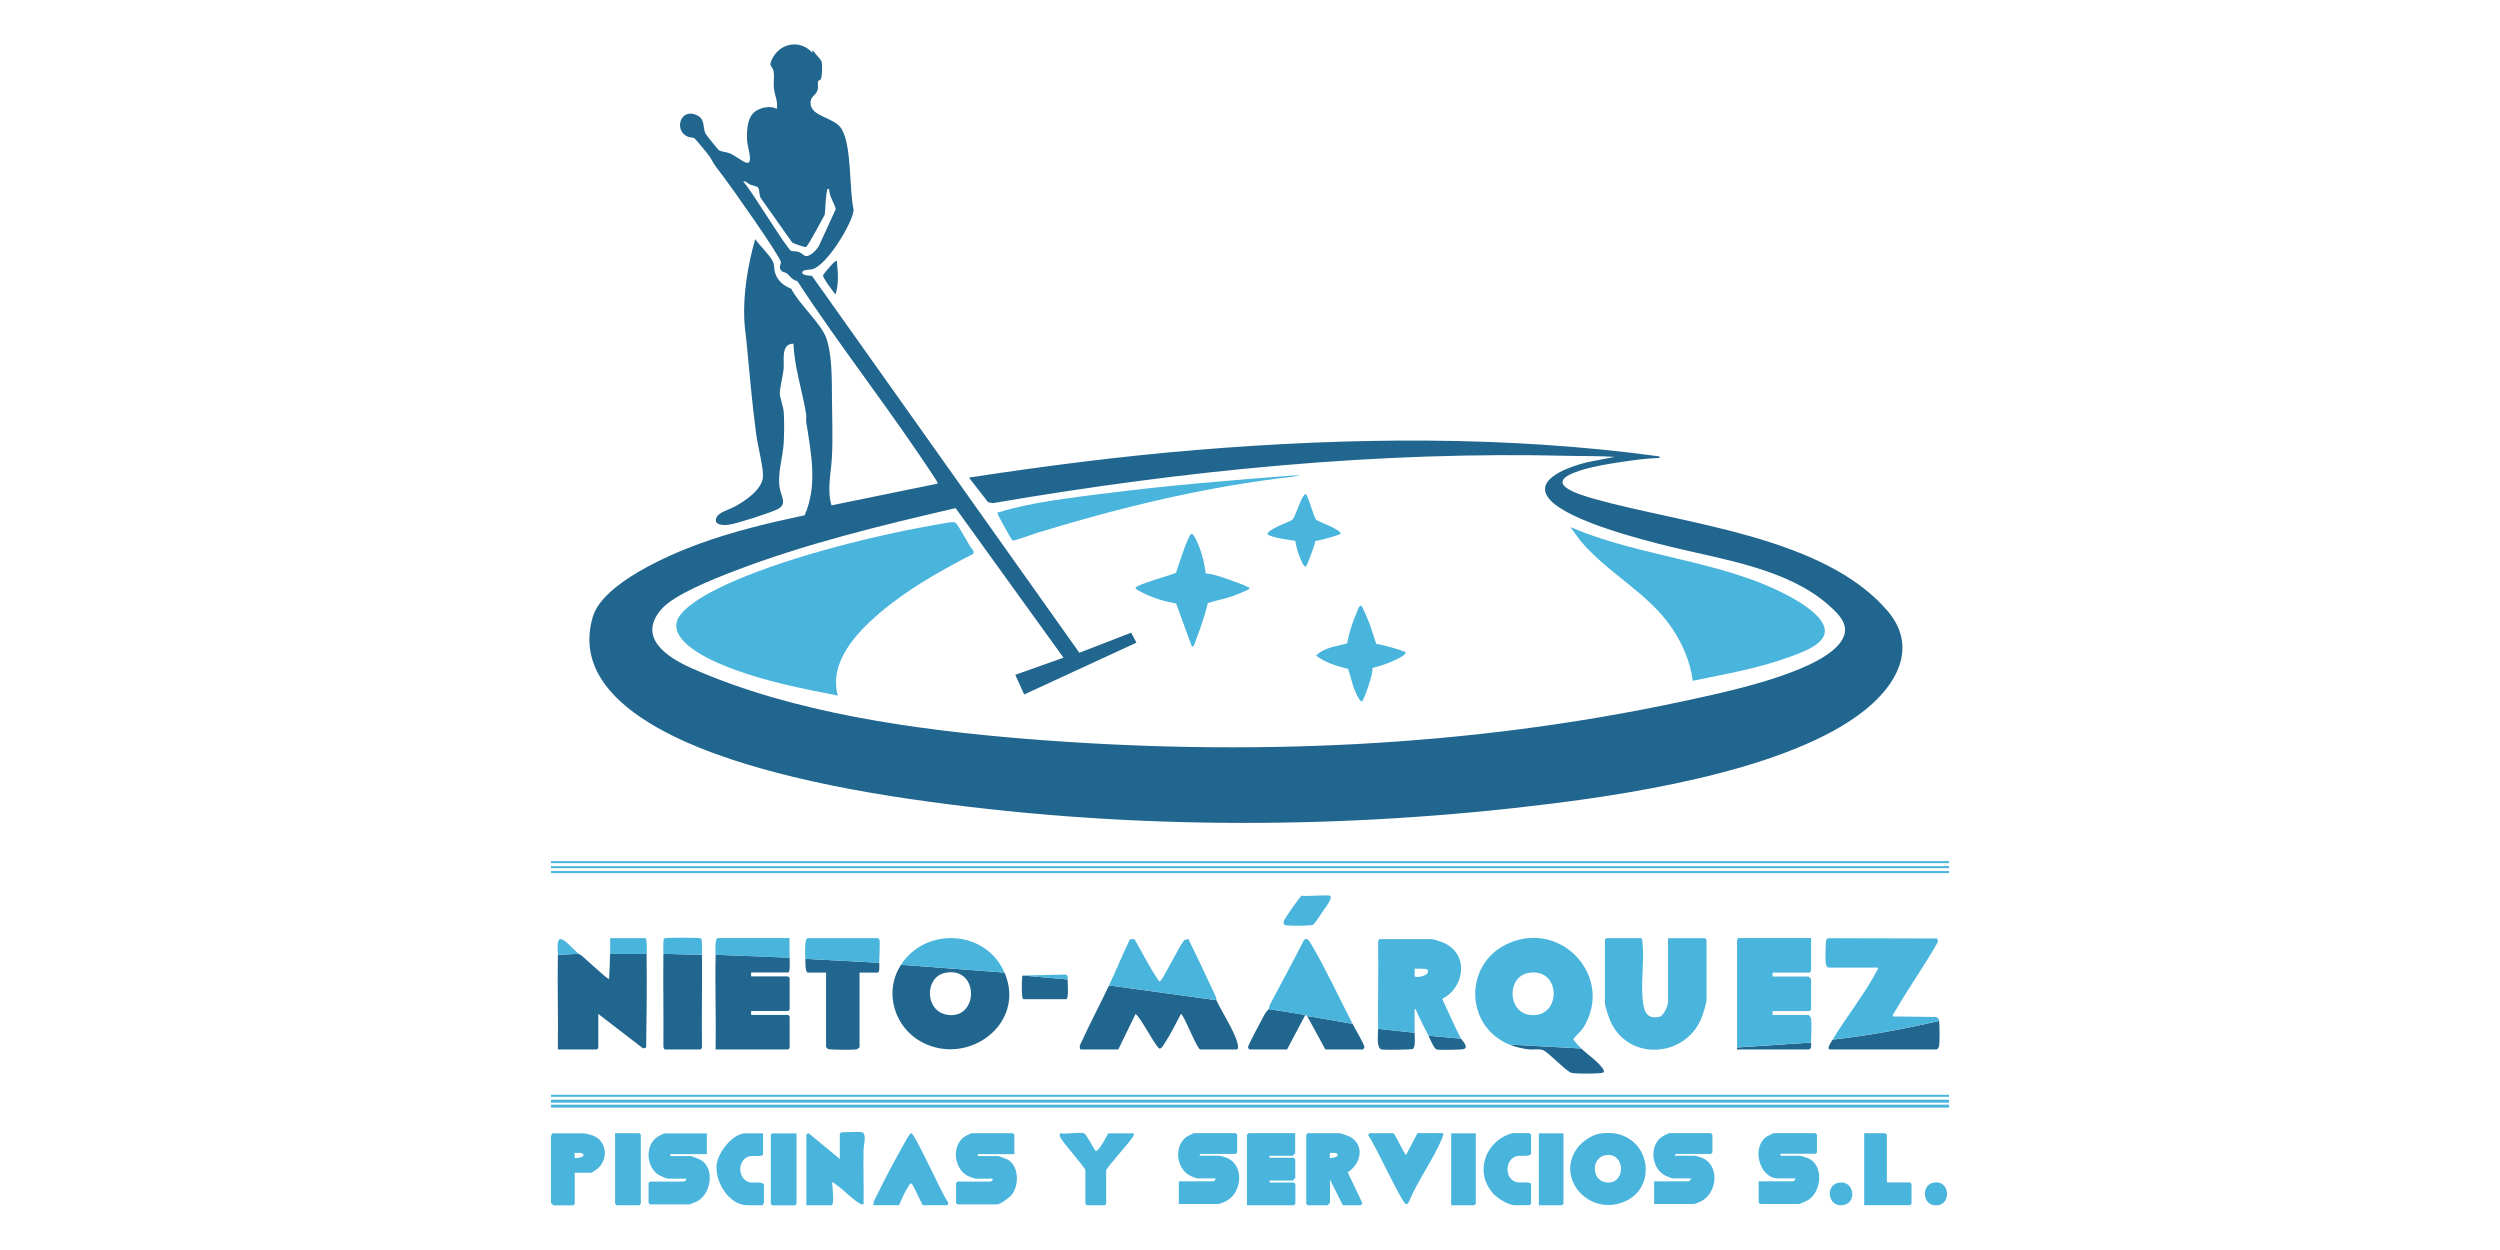
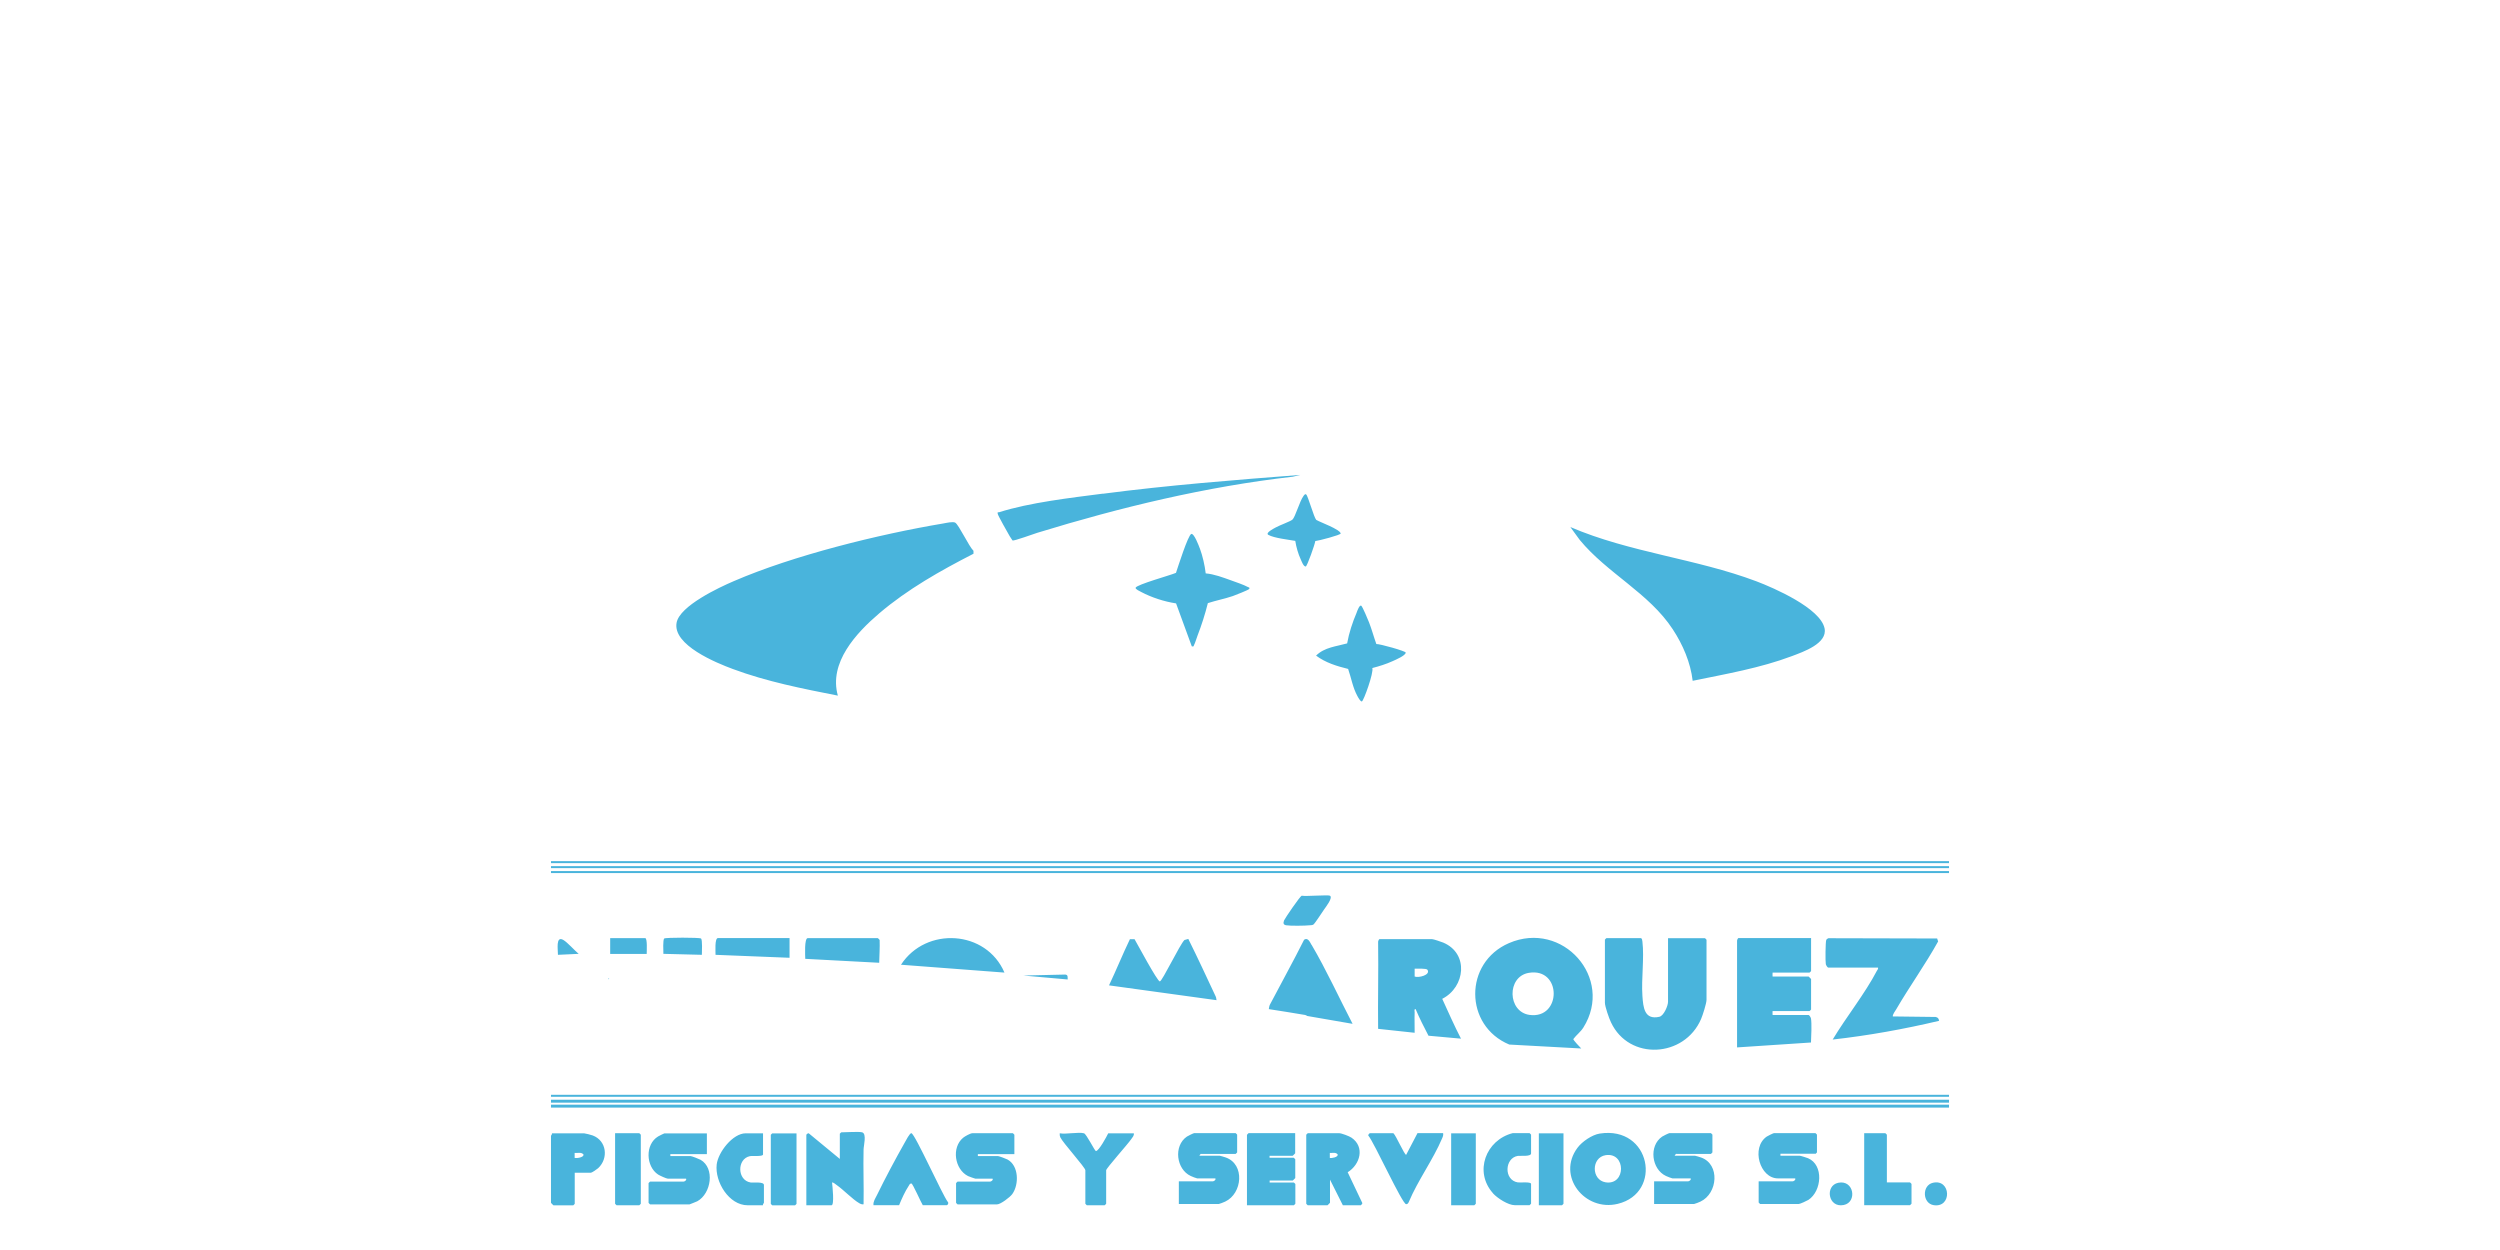
<svg xmlns="http://www.w3.org/2000/svg" id="Capa_1" data-name="Capa 1" viewBox="0 0 280 140">
  <defs>
    <style> .cls-1 { fill: #49b4dc; } .cls-2 { fill: #21668e; } </style>
  </defs>
-   <path class="cls-2" d="M90.97,5.93l.06-.33c.17.36.85.96.97,1.25s.09,1.71-.06,1.99c-.08.16-.28.16-.31.26-.08.31.07.67-.1,1.09-.21.53-.83.63-.74,1.48.15,1.43,2.66,1.47,3.45,2.74,1.19,1.92.85,6.8,1.37,9.13-.19,1.58-3.03,6.2-4.64,6.62-.25.07-1.21-.01-1.11.44.06.24.86.28,1.08.3l29.95,42.21,5.8-2.25.59,1.12-12.57,5.8-1-2.2,5.4-1.92-12.08-16.75c-8.37,1.94-16.92,4.01-24.93,7.1-2.13.82-6.59,2.57-8.03,4.23-2.73,3.16.65,5.38,3.35,6.58,11.29,5.03,25.16,6.93,37.45,7.93,24.64,1.99,49.56.98,73.73-4.23,4.27-.92,14.61-3.04,17.37-6.37,1.51-1.82.23-3.15-1.21-4.42-4.61-4.04-11.83-5.07-17.6-6.48-3.28-.8-11.32-2.86-13.53-5.24s2.41-3.81,4.13-4.24l3.09-.6c-1.6-.11-3.2-.07-4.81-.11-21.69-.56-43.47,1.63-64.83,5.29l-.54-.1-2.15-2.76c8.44-1.29,16.93-2.39,25.45-3.09,17.19-1.42,34.75-1.62,51.84.71l.11.17c-1.45.06-2.91.24-4.34.46s-3.14.49-4.57.95c-4.41,1.39-.48,2.61,1.61,3.2,10.03,2.82,25.61,4.17,32.77,12.51,3.14,3.66,1.49,7.54-1.71,10.44-7.76,7.04-25.82,9.92-36.07,11.19-23,2.86-46.46,2.91-69.43-.22-5.81-.79-11.77-1.83-17.43-3.33-7.31-1.93-23.44-7.05-20.35-17.41,1.11-3.71,8.43-6.89,11.84-8.14,3.86-1.41,7.87-2.37,11.88-3.22,1.48-3.35.72-6.97.18-10.44-.04-.27.03-.58-.01-.87-.41-2.6-1.32-5.23-1.42-7.91-1.44.01-1.02,1.87-1.1,2.81-.08.82-.42,2.05-.43,2.77,0,.46.39,1.44.44,2.08.07.99.05,2.42,0,3.43-.1,1.72-.78,3.57-.41,5.27.17.8.8,1.65-.3,2.19-.88.43-4.49,1.59-5.44,1.73-.52.08-1.7.09-1.41-.74.24-.68,1.51-.97,2.11-1.31,1.14-.63,3-1.86,3.12-3.29.08-.97-.6-3.58-.75-4.75-.47-3.5-.76-7-1.1-10.49-.08-.77-.21-1.65-.24-2.41-.13-2.98.42-6.15,1.22-9,.45.65,1.75,1.92,2.01,2.57.14.34.1.8.22,1.21.27.89.97,1.45,1.81,1.78.82,1.65,3.28,3.84,3.89,5.44.69,1.79.66,4.8.67,6.73.01,2.19.11,4.43,0,6.62-.09,1.82-.58,3.66-.05,5.47l11.87-2.43c.1-.08-.28-.58-.35-.7-4.87-7.47-10.46-14.51-15.34-21.98-.65-.16-.86-.63-1.21-.89-.19-.14-.47-.08-.64-.35-.25-.38,0-.57,0-.88,0-.58-5.68-8.61-6.48-9.65-.75-.98-.85-1.05-1.48-2.16-.1-.18-1.58-1.97-1.7-2.05-.21-.15-.48-.09-.71-.18-1.7-.65-.89-3.4,1.05-2.38.84.44.56,1.32.87,2,.05.12,1.37,1.76,1.47,1.84.28.22.82.21,1.19.36.65.26,1.29.81,1.83,1.04.97.41.23-1.73.19-2.29-.07-1.04-.06-2.66.83-3.37.62-.49,1.77-.75,2.48-.33.16-.85-.26-1.58-.33-2.38-.05-.56.07-1.21-.01-1.75-.12-.83-.69-.5-.12-1.58.92-1.73,3.13-2.05,4.44-.59ZM84.87,20.97c-.1-.11-.65-.21-.86-.3-.24-.11-.52-.45-.77-.33.84.81,4.91,7.62,5.38,7.76.25.08.54.01.87.13.27.09.54.43.77.45.49.05,1.21-.7,1.44-1.1l1.91-4.17c-.2-.76-.75-1.42-.75-2.24-.3-.03-.18,0-.22.17-.21.85-.16,1.84-.27,2.71-.26.44-1.89,3.57-2.11,3.63-.08.02-1.4-.39-1.54-.53l-3.52-4.98c-.18-.27-.12-.99-.31-1.18ZM62.48,106.94c-.06,3.53.05,7.07,0,10.6h4.36s.17-.15.17-.17v-3.81l5.03,3.87.33-.11c.06-3.49.09-7,.05-10.49h-4.09c-.02.92-.06,1.84-.11,2.76l-.06.11-.06-.11c-.19-.03-2.53-2.21-2.93-2.54-.12-.1-.3-.15-.38-.22l-2.32.11ZM80.15,106.94c-.08,3.53.06,7.07,0,10.6h8.12s.17-.15.17-.17v-3.53s-.15-.17-.17-.17h-4.14s-.02-.44,0-.44h4.14s.17-.15.17-.17v-3.53s-.15-.17-.17-.17h-4.14s-.02-.44,0-.44h4.14c.26,0,.16-1.38.17-1.66l-8.28-.33ZM112.51,108.93c2.44,5.7-4.01,10.52-9.2,7.82-3.15-1.64-4.38-5.66-2.39-8.7l11.59.88ZM105.85,108.96c-2.33.47-2.31,4.36.32,4.71,3.5.46,3.49-5.49-.32-4.71ZM124.21,110.37c-1.07,2.25-2.24,4.46-3.27,6.73-.04.08.04.44.06.44h4.25l1.93-3.97c.58.34,2.34,3.87,2.7,3.87.25,0,.46-.44.59-.64.65-.97,1.23-2.2,1.79-3.23.22-.17,1.76,3.82,2.15,3.97h4.09c.23,0,.15-.5.11-.66-.34-1.39-1.75-3.51-2.38-4.86l-12.04-1.66ZM74.3,106.83c-.04,3.44.03,6.89,0,10.33-.02.11.08.38.17.38h3.98c.09,0,.2-.27.17-.38-.04-3.41.03-6.81,0-10.22l-4.31-.11ZM90.2,107.38c0,.24-.04,1.55.28,1.55h2.04v8.34s.17.19.22.22c.19.09,2.83.11,3.14.05.12-.02.39-.19.39-.27v-8.34h2.04c.24,0,.16-.89.17-1.1l-8.28-.44ZM205.26,116.44c-.07.12-.8,1.1-.28,1.1h11.93c.08,0,.25-.27.27-.39.07-.39.07-2.4,0-2.81-3.93.92-7.91,1.65-11.93,2.1ZM142.1,113.01c-.06.11-.34.35-.46.59-.25.48-1.86,3.45-1.86,3.67,0,.1.11.27.17.27h4.2l2.04-3.86c-1.35-.25-2.73-.44-4.09-.66ZM146.4,113.79l2.04,3.75h4.2c.06,0,.17-.17.17-.27,0-.29-1.1-2.17-1.33-2.6-1.69-.31-3.39-.58-5.08-.88ZM169.04,116.99c.62.26,1.5.46,2.17.54.5.06,1.12-.08,1.58.07.52.18,2.14,1.87,2.78,2.3.21.15.31.25.59.29.61.08,2.48.07,3.1,0,.46-.05.48-.21.22-.56-.63-.84-1.63-1.48-2.38-2.2l-8.06-.44ZM114.6,109.26c-.15.01-.1.16-.12.27-.05.43-.05,1.57,0,2,.01.11.05.38.17.38h4.75c.08,0,.15-.18.17-.28.07-.39.03-1.49,0-1.93l-4.97-.44ZM154.35,115.22c0,.59-.23,2.2.39,2.32.31.06,3.3.03,3.48-.05.36-.17.21-1.41.22-1.82l-4.09-.44ZM159.99,116c.17.33.62,1.49.94,1.55.3.06,2.84.03,3.04-.06.55-.26-.22-.94-.33-1.16l-3.64-.33ZM194.55,117.32c.01.08-.05.24.07.22h7.94c.39-.05.26-.48.28-.77l-8.28.55ZM93.18,29.61c-.14.15-.99,1.13-1,1.22-.03.32,1.12,1.79,1.39,2.15.41-1.22.27-2.5.16-3.75-.1-.12-.48.31-.55.38Z" />
  <path class="cls-1" d="M93.84,77.91c-3.96-.78-7.97-1.57-11.76-2.98-1.83-.68-6.77-2.68-6.3-5.19.35-1.88,4.74-3.94,6.4-4.65,6.68-2.89,16.25-5.25,23.46-6.46.34-.06,1.09-.24,1.35-.09.4.24,1.54,2.68,2.04,3.15v.33c-3.69,1.89-7.38,3.97-10.55,6.67-2.58,2.2-5.68,5.53-4.64,9.22ZM200.68,73.49c1.27-.48,4.03-1.42,3.67-3.12-.47-2.25-5.66-4.52-7.65-5.27-6.72-2.53-14.18-3.22-20.82-6.07l1.05,1.44c3.08,3.74,7.76,5.95,10.42,10.01,1.13,1.72,1.99,3.72,2.23,5.77,3.69-.76,7.57-1.43,11.1-2.76ZM176.21,116.38c.34-.46.81-.79,1.13-1.3,3.46-5.53-2.33-12.05-8.34-9.45-5.06,2.19-5.02,9.25.04,11.36l8.06.44c-.15-.14-.89-.93-.89-1.05ZM171.31,113.67c-2.48-.34-2.57-4.29-.09-4.71,3.72-.63,3.7,5.2.09,4.71ZM179.92,105.07s-.17.15-.17.17v7.07c0,.42.47,1.76.68,2.19,2.03,4.33,8.23,3.96,10.09-.37.18-.41.61-1.76.61-2.15v-6.73s-.15-.17-.17-.17h-4.14v7.12c0,.44-.47,1.57-.97,1.68-1.68.38-1.81-1.04-1.9-2.35-.13-1.92.22-4.22,0-6.08-.02-.13-.03-.34-.17-.38h-3.86ZM202.83,116.77c.03-.65.1-2.14,0-2.7-.02-.12-.19-.39-.27-.39h-4.03s-.02-.44,0-.44h4.14s.17-.15.17-.17v-3.42s-.26-.28-.28-.28h-4.03s-.02-.44,0-.44h4.14s.17-.15.17-.17v-3.7h-8.12c-.09,0-.2.27-.17.38v11.87s8.29-.55,8.29-.55ZM158.44,115.66c.01-.75-.03-1.51,0-2.26,0-.13-.08-.41.11-.38.43,1.01.93,2.01,1.44,2.98l3.64.33c-.75-1.45-1.42-2.98-2.1-4.46,2.58-1.31,3.01-5.08.11-6.3-.22-.09-1.1-.39-1.27-.39h-5.85c-.09,0-.2.27-.17.38.05,3.22-.04,6.45,0,9.67l4.09.44ZM158.44,109.37v-.88c.26.01,1.31-.05,1.43.12.4.59-1.01.94-1.43.76ZM217.18,114.34c-.04-.25-.12-.39-.39-.44l-4.8-.06c-.02-.23.27-.61.4-.82,1.49-2.56,3.25-5,4.68-7.58l-.11-.33-12.18-.03c-.1.03-.2.11-.24.2-.09.18-.11,2.42-.05,2.7.02.12.19.39.27.39h5.58c.04.17-.07.24-.13.36-1.32,2.54-3.44,5.18-4.95,7.7,4.02-.45,8-1.17,11.93-2.1ZM123.51,55.29c-3.62.47-8.17.99-11.61,2.08-.13.04-.19-.08-.16.17.02.18,1.16,2.2,1.35,2.52.1.16.2.32.31.47.15.09,2.38-.74,2.79-.86,9.33-2.86,18.89-5.17,28.61-6.28l.84-.2c-7.38.57-14.78,1.15-22.12,2.11ZM61.71,123.72v.33h156.58v-.33H61.71ZM61.71,123.17v.33h156.58v-.33H61.71ZM134.37,61.4c-.09-.25-.63-1.68-.94-1.6-.36.09-1.53,3.8-1.72,4.36-.59.26-4.36,1.3-4.52,1.66-.07.16.49.41.62.48,1.17.62,2.59,1.08,3.91,1.28l1.76,4.81c.25.05.18-.01.25-.14.13-.24.27-.74.39-1.05.46-1.19.85-2.41,1.16-3.65.92-.3,1.88-.48,2.79-.79.26-.09,1.73-.67,1.82-.78.15-.17-.04-.19-.14-.24-.45-.25-1.38-.56-1.9-.75-.89-.32-1.87-.69-2.81-.77-.11-.93-.34-1.93-.66-2.81ZM176.68,128.55c-2.37,3.18.82,7.18,4.51,6.28,5.06-1.23,3.71-8.76-2.02-7.87-.85.13-1.98.9-2.49,1.59ZM179.83,132.42c-1.62-.26-1.62-2.78,0-3.04,2.3-.36,2.3,3.4,0,3.04ZM134.53,129.24h3.86s.17-.15.17-.17v-1.99s-.15-.17-.17-.17h-4.64c-.07,0-.71.31-.82.39-1.52,1.04-1.19,3.66.43,4.41.12.06.65.27.72.27h2.04c.09.16-.16.33-.28.33h-3.81v2.54h4.47c.07,0,.6-.21.72-.27,1.94-.91,2.22-4.18.07-4.94-.11-.04-.63-.2-.69-.2h-2.26c0-.07.15-.22.17-.22ZM187.76,129.24h3.86s.17-.15.17-.17v-1.99s-.15-.17-.17-.17h-4.64c-.07,0-.71.31-.82.39-1.52,1.04-1.19,3.66.43,4.41.12.06.65.27.72.27h2.04c.09.16-.16.33-.28.33h-3.81v2.54h4.47c.07,0,.6-.21.72-.27,1.94-.91,2.22-4.18.07-4.94-.11-.04-.63-.2-.69-.2h-2.26c0-.07.15-.22.17-.22ZM113.61,127.09s-.15-.17-.17-.17h-4.53c-.22,0-.85.35-1.04.51-1.32,1.09-.96,3.53.55,4.29.11.05.76.29.82.29h1.93c.09.16-.16.33-.28.33h-3.64s-.17.15-.17.17v2.21s.15.17.17.17h4.42c.4,0,1.46-.81,1.71-1.16.77-1.08.73-3.19-.55-3.87-.15-.08-.95-.38-1.05-.38h-2.26v-.22h4.09v-2.15ZM74.46,126.93c-.07,0-.64.28-.75.35-1.48.89-1.38,3.36,0,4.27.17.11.93.46,1.09.46h2.04c.09.16-.16.33-.28.33h-3.75s-.17.15-.17.17v2.21s.15.17.17.17h4.42s.76-.29.87-.35c1.56-.86,1.99-3.7.37-4.64-.16-.09-1-.42-1.13-.42h-2.26v-.22h4.09v-2.32h-4.69ZM203.33,129.24s.17-.15.17-.17v-1.99s-.15-.17-.17-.17h-4.64c-.07,0-.71.31-.82.39-1.78,1.24-.77,4.68,1.26,4.68h1.93c.09.16-.16.33-.28.33h-3.81v2.37s.15.17.17.17h4.31c.15,0,.91-.35,1.09-.46,1.51-.99,1.74-3.92-.04-4.67-.14-.06-.85-.28-.94-.28h-2.15v-.22h3.92ZM94.23,126.81s-.17.15-.17.17v2.82l-3.48-2.87c-.09-.04-.27.13-.27.17v7.89h2.82c.34,0,.1-2.2.06-2.54.08-.09.44.22.54.29.78.55,1.76,1.59,2.51,2.02.16.09.3.15.48.12.04-2.04-.05-4.09,0-6.13,0-.41.38-1.78-.16-1.93-.36-.1-1.81,0-2.32,0ZM146.9,105.84c-.18-.3-.4-.88-.84-.59-1.23,2.46-2.57,4.86-3.84,7.29-.09.18-.08.41-.12.48,1.36.22,2.73.42,4.09.66.1.02.19.1.22.11,1.69.31,3.39.57,5.08.88-1.49-2.87-2.96-6.08-4.58-8.83ZM139.83,126.93s-.17.15-.17.17v7.89h5.25s.17-.15.17-.17v-2.21s-.15-.17-.17-.17h-2.71v-.22h2.59s.28-.26.28-.28v-2.1s-.15-.17-.17-.17h-2.71v-.22h2.59s.28-.26.28-.28v-2.26h-5.25ZM152.42,134.98s.21-.17.15-.26l-1.63-3.43c1.4-.86,1.95-2.83.43-3.87-.25-.17-1.12-.5-1.37-.5h-3.53s-.17.15-.17.17v7.73s.15.17.17.17h2.21s.28-.26.28-.28v-2.59l1.44,2.87h2.04ZM148.94,129.13c.3.02.67-.11.88.17.07.31-.68.44-.88.39v-.55ZM136.25,112.02c-.03-.07-.01-.25-.09-.41-1.01-2.16-2.01-4.32-3.07-6.45l-.43.12c-.51.48-2.49,4.63-2.76,4.64s-2.51-4.18-2.83-4.73h-.52c-.82,1.7-1.53,3.47-2.34,5.17l12.04,1.66ZM61.71,96.45v.22h156.58v-.22H61.71ZM61.71,97.01v.22h156.58v-.22H61.71ZM61.71,97.56v.22h156.58v-.22H61.71ZM61.71,122.62v.22h156.58v-.22H61.71ZM151.95,68.6c-.47,1.1-.86,2.28-1.07,3.46-1.2.34-2.54.43-3.48,1.37,1.06.79,2.32,1.18,3.59,1.49.36,1.03.51,2.07,1.04,3.04.07.13.35.65.5.6.2-.05,1.35-3.25,1.17-3.74.77-.2,1.55-.44,2.27-.77.31-.14,1.47-.63,1.47-.96,0-.17-2.91-.98-3.29-.96-.29-.8-.51-1.64-.82-2.43-.11-.29-.72-1.73-.86-1.85-.2-.17-.47.61-.52.74ZM66.18,131.34c.13,0,.69-.39.82-.51,1.18-1.11.94-3.08-.62-3.66-.15-.06-.86-.24-.97-.24h-3.59c.04.11-.11.24-.11.28v7.51s.26.28.28.28h2.21s.17-.15.17-.17v-3.48h1.82ZM64.36,129.13c.33.03.75-.12.99.17.07.34-.77.44-.99.39v-.55ZM106.05,134.98c.07,0,.23-.22.12-.34-.63-.81-3.67-7.62-4.09-7.72-.19-.04-.62.83-.74,1.03-1.05,1.86-2.2,4.01-3.13,5.92-.17.35-.43.7-.38,1.11h2.87c.29-.71.66-1.54,1.08-2.17.09-.13.1-.26.3-.26.14,0,1.08,2.14,1.27,2.43h2.71ZM157.5,129.35c-.21,0-1.13-2.15-1.44-2.43h-2.65s-.21.17-.16.26c.67.79,3.8,7.69,4.24,7.69.17,0,.24-.13.3-.26,1-2.39,2.73-4.75,3.72-7.1.09-.2.16-.37.12-.6h-2.87l-1.27,2.43ZM118.69,126.93c-.02.16,0,.29.06.44.27.6,2.81,3.39,2.81,3.7v3.75s.15.17.17.17h1.99s.17-.15.17-.17v-3.75c0-.22,2.46-2.96,2.81-3.49.13-.2.33-.37.29-.65h-2.87c-.17.36-1.05,1.99-1.38,1.99-.12,0-1.06-1.91-1.33-1.99-.6-.17-2.01.13-2.71,0ZM167.22,133.66c.49.54,1.7,1.32,2.43,1.32h1.66s.17-.15.17-.17v-2.21c0-.27-1.21-.13-1.48-.17-1.6-.25-1.49-2.74,0-2.97.28-.04,1.48.11,1.48-.28v-2.1s-.15-.17-.17-.17h-1.88c-3.02.77-4.37,4.33-2.21,6.74ZM83.52,126.93c-1.45,0-3.09,2.12-3.25,3.49-.22,1.94,1.37,4.57,3.47,4.57h1.71c-.04-.11.11-.24.11-.28v-1.99c0-.4-1.2-.24-1.48-.28-1.53-.23-1.56-2.65-.09-2.95.28-.06,1.47.07,1.47-.19v-2.37h-1.93ZM100.91,108.05l11.59.88c-2.04-4.77-8.78-5.19-11.59-.88ZM211.33,127.09s-.15-.17-.17-.17h-2.37v8.06h5.13s.17-.15.17-.17v-2.21s-.15-.17-.17-.17h-2.59v-5.35ZM86.5,126.93s-.17.15-.17.17v7.73s.15.17.17.17h2.54s.17-.15.17-.17v-7.89h-2.71ZM68.89,134.82s.15.17.17.17h2.54s.17-.15.17-.17v-7.73s-.15-.17-.17-.17h-2.71v7.89ZM172.35,126.93v8.06h2.59s.17-.15.17-.17v-7.89h-2.76ZM162.53,126.93v8.06h2.59s.17-.15.17-.17v-7.89h-2.76ZM145.98,55.57c-.41.54-.91,2.35-1.23,2.63-.23.2-1.46.64-1.88.88-.21.12-1.2.61-.81.83.65.36,2.24.53,3.01.67.11.7.32,1.44.62,2.09.1.21.29.78.55.78.15,0,1.04-2.51,1.07-2.85.36-.03,2.85-.68,2.85-.85-.09-.28-.55-.47-.81-.63-.33-.19-1.84-.81-1.93-.89-.26-.26-.92-2.69-1.13-2.85-.13-.1-.25.1-.31.18ZM98.53,105.29c-.02-.05-.2-.22-.22-.22h-7.84c-.4,0-.29,1.94-.28,2.32l8.28.44c.02-.85.08-1.71.05-2.54ZM88.43,107.27c0-.73,0-1.47,0-2.21h-8.01c-.4,0-.27,1.54-.28,1.88l8.28.33ZM145.8,100.32c-.17,0-1.91,2.57-1.98,2.76-.1.28-.12.48.22.55.45.08,2.15.06,2.66,0,.18-.02.28.01.44-.11.11-.08,1.01-1.44,1.18-1.69s.99-1.28.64-1.51c-.18-.12-2.69.09-3.15,0ZM78.5,105.11c-.17-.12-3.93-.12-4.1,0-.18.13-.1,1.4-.1,1.72l4.31.11c0-.34.08-1.7-.1-1.83ZM72.26,105.07h-3.92c0,.59.01,1.18,0,1.77h4.09c0-.29.09-1.77-.17-1.77ZM206.5,134.96c1.53-.31,1.15-2.85-.61-2.49-1.53.31-1.15,2.85.61,2.49ZM216.59,134.98c2.06.3,1.92-2.97-.1-2.51-1.26.29-1.18,2.33.1,2.51ZM63.1,105.28c-.89-.53-.6,1.13-.61,1.66l2.32-.11c-.47-.39-1.25-1.28-1.71-1.55ZM119.3,109.15l-4.69.11,4.97.44c-.02-.25.07-.52-.28-.55ZM68.17,109.7l.06-.11s-.07,0-.11,0l.06.11Z" />
</svg>